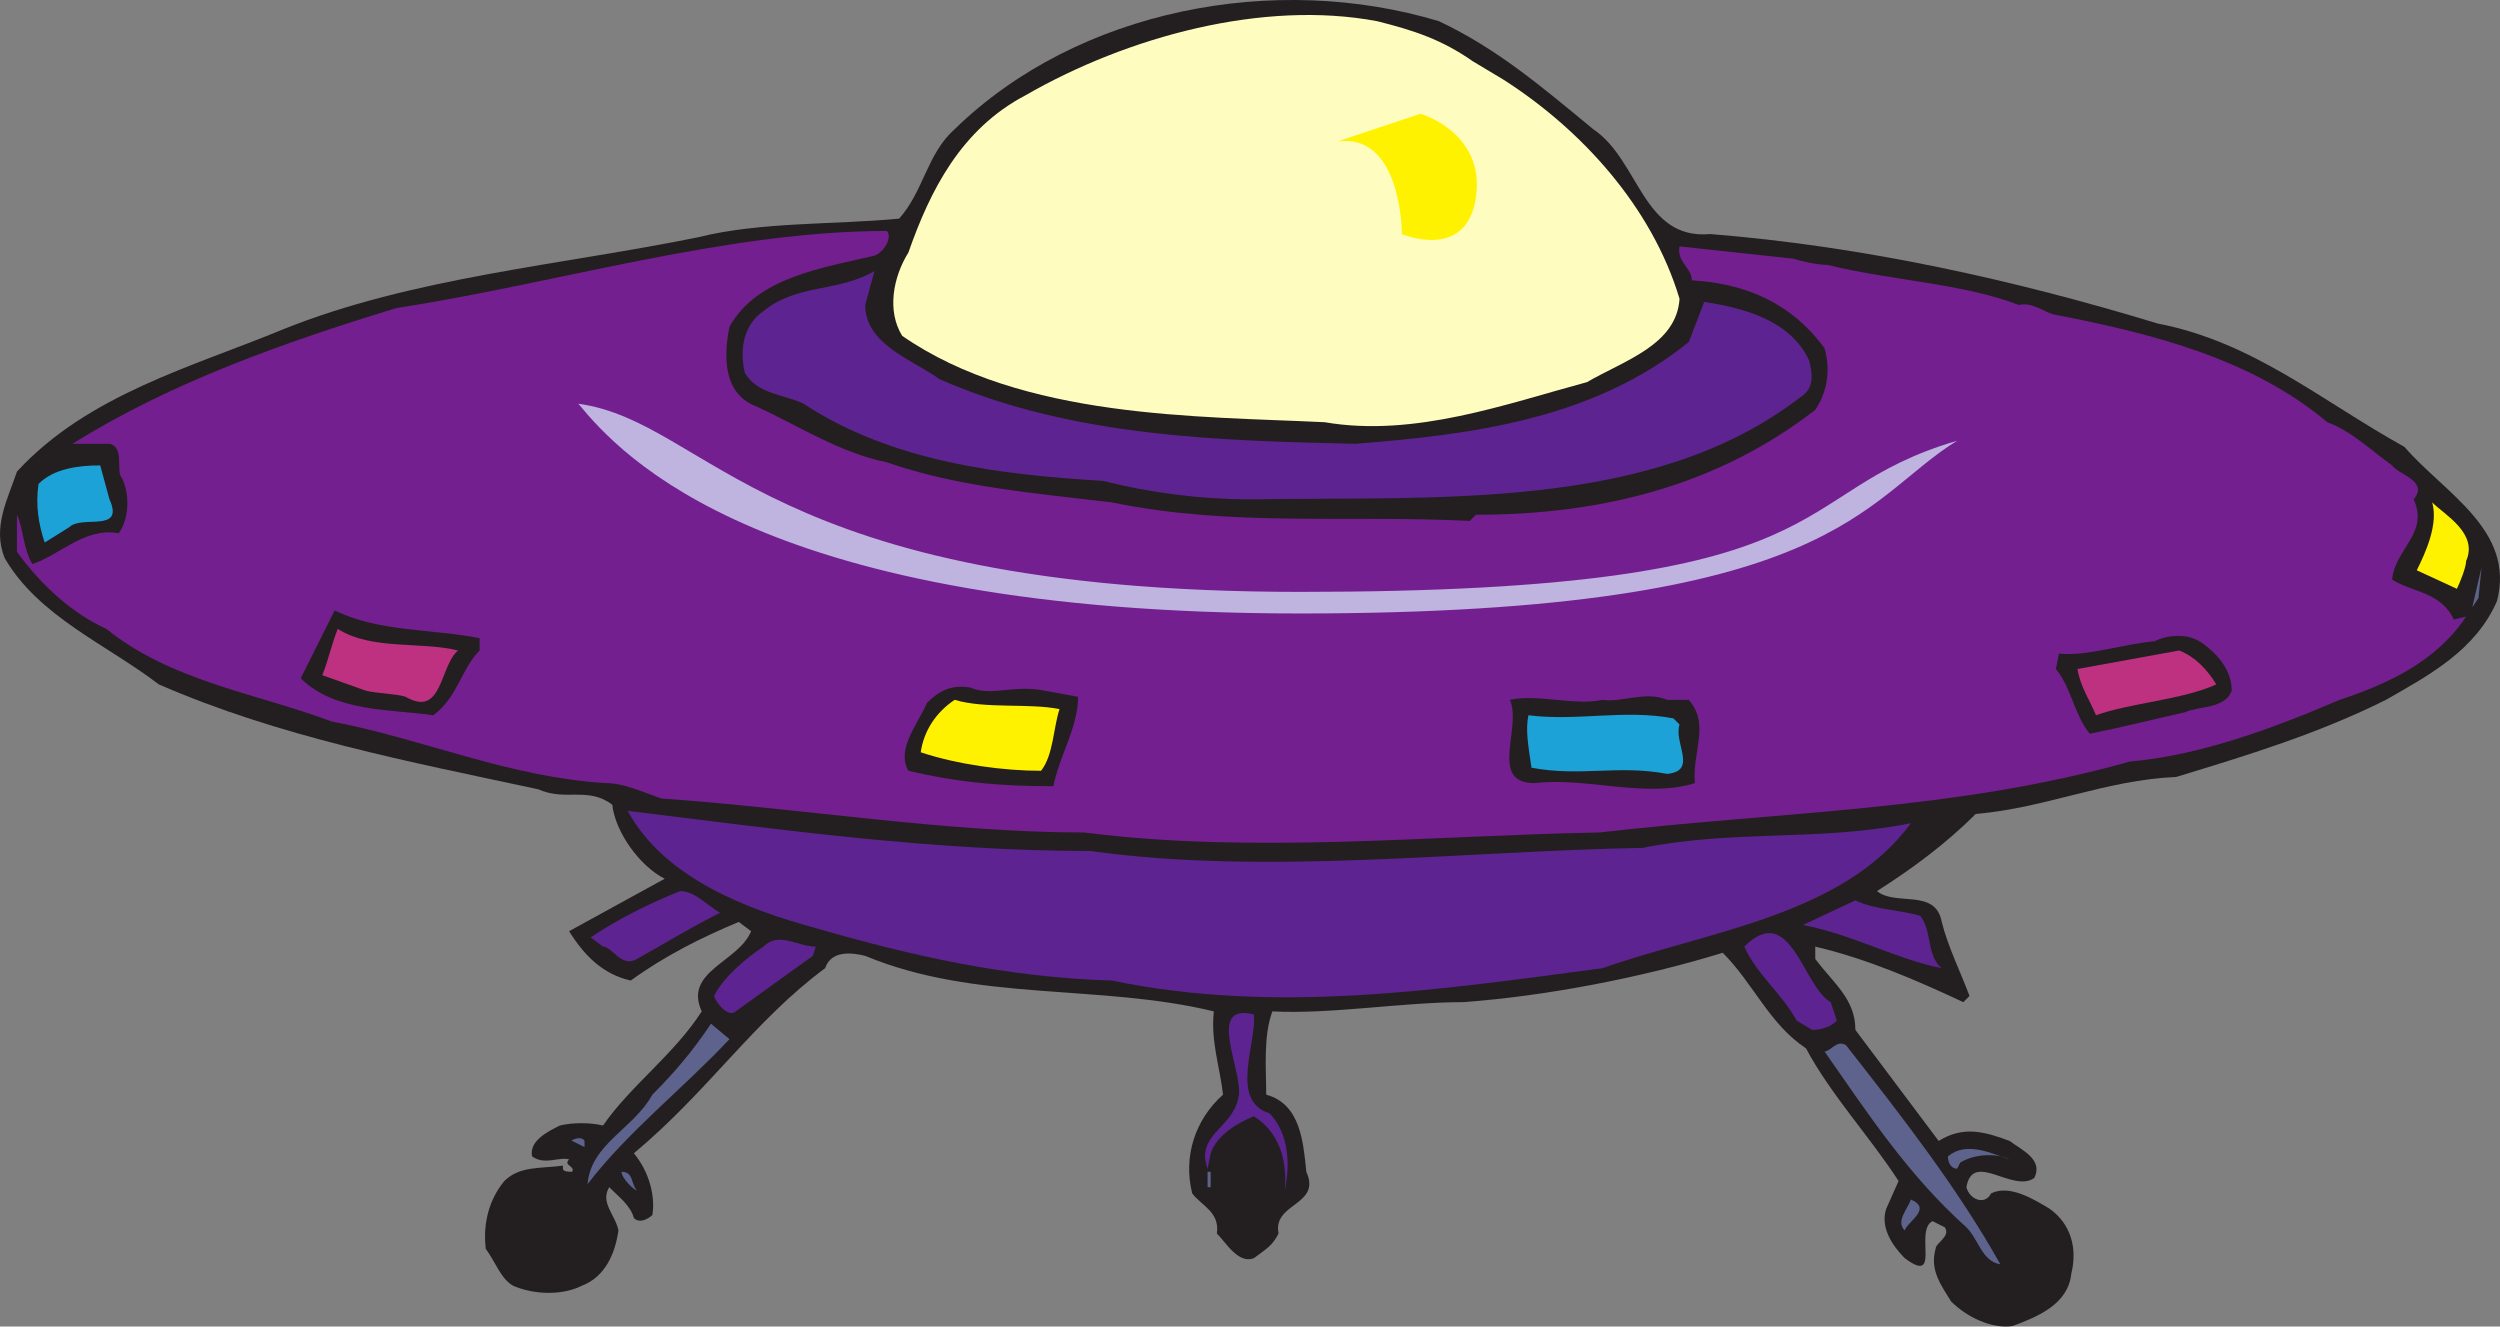
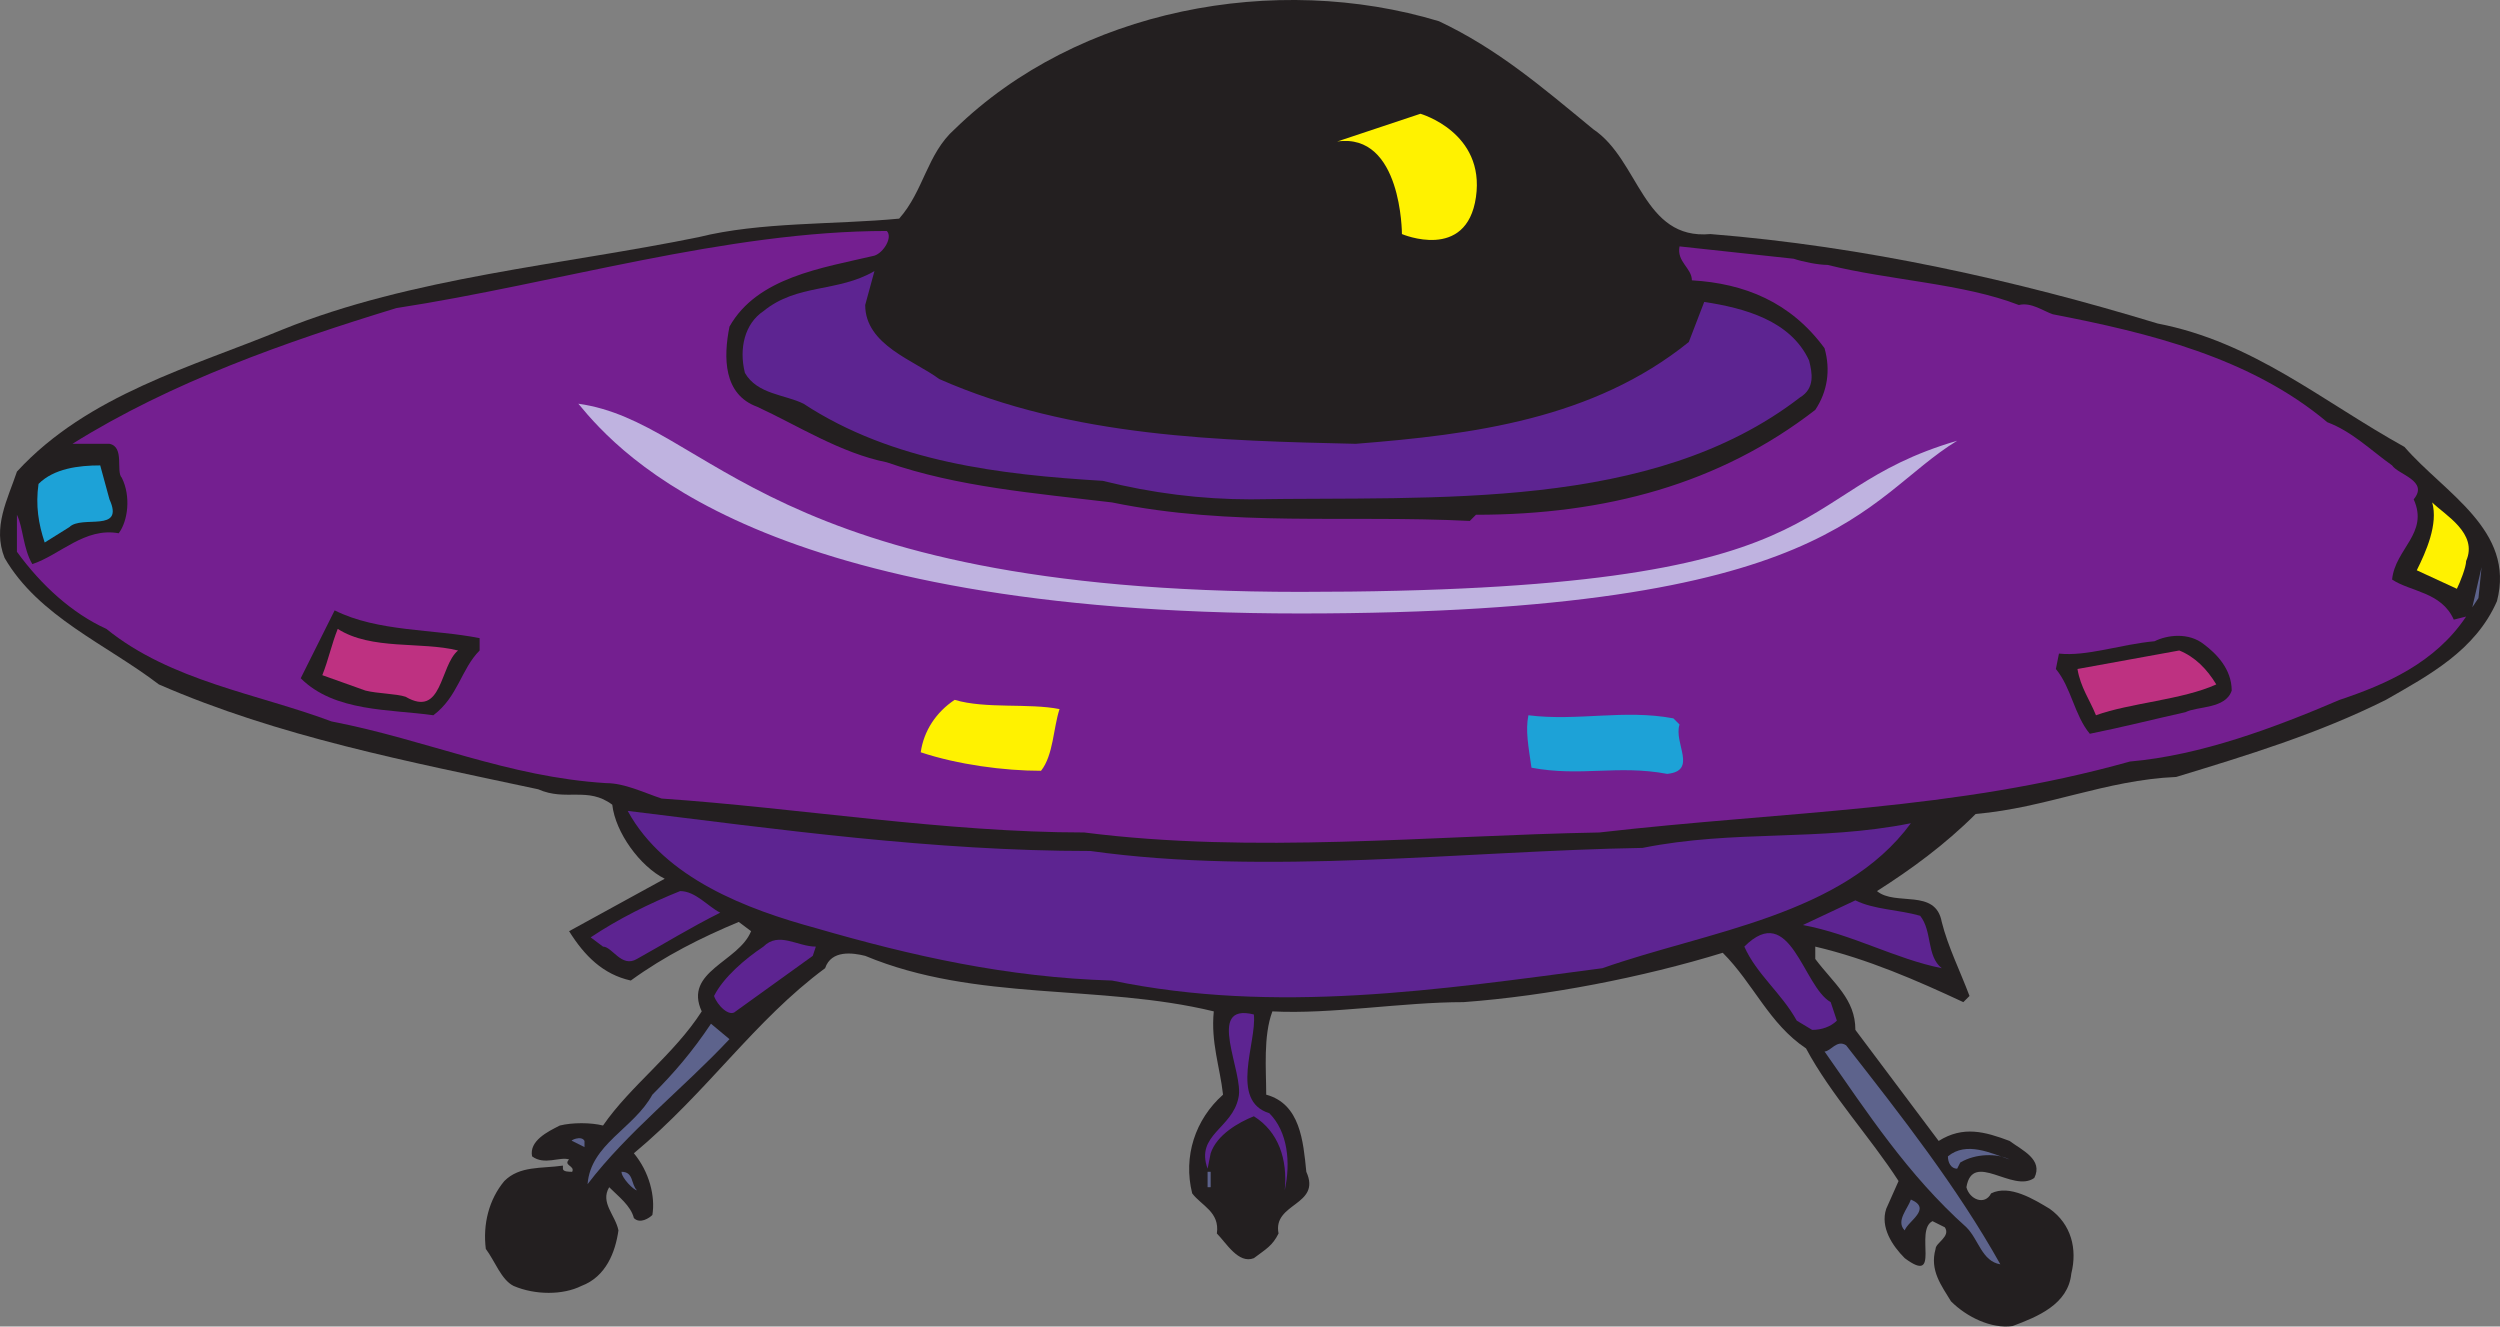
<svg xmlns="http://www.w3.org/2000/svg" width="607.851" height="322.526">
  <rect width="100%" height="100%" fill="#808080" stroke="none" />
  <path fill="#231f20" fill-rule="evenodd" d="M387.366 31.41c11.25 7.5 12 27 28.5 25.5 37.5 3 74.25 11.25 108.75 21.75 23.25 4.5 39.75 18.75 60 30 9.75 11.25 27 20.25 22.5 37.5-5.25 12-16.5 18-27 24-16.5 8.25-33.75 13.5-51 18.75-17.25.75-31.5 7.5-48.75 9-7.5 7.5-15.75 13.5-24 18.75 4.5 3.75 14.25-.75 15.75 7.5 1.5 6 4.5 12 6.75 18l-1.5 1.5c-11.25-5.25-23.25-10.5-36-13.5v3c4.5 6 9.75 9.75 9.75 17.25l20.25 27c6-3.75 11.25-2.25 17.25 0 3 2.25 8.25 4.5 6 9-5.25 3.75-15-6.75-16.5 2.25.75 3 4.5 4.5 6 1.5 4.5-2.25 10.5 1.5 14.25 3.75 5.25 3.75 6.75 9.75 5.25 15.75-.75 7.5-8.25 10.5-14.25 12.75-5.25.75-11.25-2.25-15-6-2.25-3.75-5.25-7.5-3.75-12.75 0-1.5 3.75-3 2.25-5.25l-3-1.5c-4.5 2.25 2.25 15.75-6.75 9-3-3-6-7.5-4.5-12l3-6.75c-6.75-10.5-16.5-21-22.5-32.25-9-6-12.75-15.75-20.25-23.25-19.5 6-42.75 10.5-63 12-15 0-32.25 3-46.5 2.25-2.25 6-1.5 14.25-1.5 20.25 8.25 2.25 9 11.25 9.75 18.75 3.75 8.25-8.25 7.5-6.75 15-1.5 3-3 3.75-6 6-3.75 1.5-6.75-3.75-9-6 .75-5.25-3.75-6.75-6-9.75-2.25-9 .75-18 7.5-24-.75-6.75-3-12.75-2.25-20.25-27.75-6.75-57.75-2.25-84.75-13.5-3-.75-8.25-1.5-9.75 3-17.25 12.75-28.5 30-46.5 45 3.75 4.5 5.25 10.5 4.5 15-.75.75-3 2.25-4.5.75-.75-3-3.75-5.25-6-7.5-2.25 3.75 1.5 6.75 2.25 10.5-.75 5.25-3 11.25-9 13.5-4.5 2.25-11.25 2.25-16.5 0-3-1.5-4.5-6-6.75-9-.75-6 .75-12 4.5-16.5 3.75-3.75 9-3 14.25-3.75v.75c0 .75 1.5.75 2.25.75.75-1.5-2.25-1.5-.75-3-2.25-.75-6 1.5-9-.75-.75-3.75 3.75-6 6.75-7.5 3-.75 7.5-.75 10.5 0 6.75-9.75 17.25-17.25 24-27.75-4.5-9.75 9-12 12-19.5l-3-2.25c-9 3.75-18 8.25-26.25 14.25-6.75-1.5-11.25-6-15-12l23.25-12.75c-6-3-12-11.25-12.75-18-6-4.5-11.25-.75-18-3.75-31.5-6.75-63-12.75-92.25-25.5-12.75-9.75-29.25-16.5-37.5-30.75-3-7.5.75-14.25 3-21 17.25-18.75 42.75-25.5 64.5-34.5 31.5-12.75 68.25-15.75 101.25-22.5 15-3.75 33-3 48.75-4.5 6-6.75 6.75-15.75 13.5-21.75 30-29.25 78-38.25 117.75-26.25 14.25 6.75 24.75 15.75 37.5 26.25" />
-   <path fill="#fffcbf" fill-rule="evenodd" d="M365.616 19.41c18.75 12 36 30.75 42.75 53.25-.75 11.25-13.5 15-22.5 20.25-19.5 5.25-42 13.5-63.75 9.75-30.75-1.5-73.5-.75-102.75-21-3.75-6-2.25-14.25 1.5-20.25 5.25-15 12.75-30 28.5-38.25 24.75-14.25 57.75-23.25 85.5-18 9 2.25 15.75 4.5 23.25 9.75l7.5 4.5" />
+   <path fill="#fffcbf" fill-rule="evenodd" d="M365.616 19.41l7.5 4.5" />
  <path fill="#741f90" fill-rule="evenodd" d="M212.616 62.16c-12.75 3-28.5 5.25-35.25 17.25-1.5 7.5-1.5 16.5 6.75 19.5 9.75 4.5 20.25 11.25 31.5 13.5 17.25 6 36 7.5 54.75 9.75 29.25 6 57 3 87 4.5l1.5-1.5c31.5 0 59.25-7.5 82.5-25.5 3-4.5 3.75-9.75 2.25-15-8.25-11.25-19.5-15.75-32.25-16.5 0-3-3.75-4.5-3-8.25l27.75 3c2.25.75 6 1.5 8.25 1.5 15 3.75 33 4.5 46.5 9.75 3-.75 6 1.5 8.25 2.25 23.25 4.5 48 10.5 66.75 26.25 6 2.25 10.5 6.75 15.75 10.5 1.5 2.25 9 3.75 5.25 8.25 3.75 8.25-4.5 12-5.25 19.5 4.5 3 12 3 15 9.75l3-.75c-7.5 11.25-19.5 16.5-30.75 20.25-15.75 6.75-33.75 13.5-51 15-42.75 12-83.25 12-129 17.25-41.25.75-84 5.25-125.25 0-33.75 0-69.75-6-102.75-8.25-4.5-1.5-9-3.75-13.5-3.75-24-1.5-43.5-10.5-66.75-15-18-6.75-39-9.75-54.75-22.5-8.25-3.75-15.75-10.5-21.75-18.75v-9c1.5 3 1.5 8.25 3.75 12 6.75-2.25 12.75-9 21-7.5 2.25-3 3-9 .75-13.5-1.5-1.5.75-7.5-3-8.25h-9c24-15 51.75-24.75 78.75-33 39-6 80.25-18.75 119.25-18.75 1.5 1.5-.75 5.25-3 6" />
  <path fill="#5d2491" fill-rule="evenodd" d="M210.366 74.16c0 9.75 12 13.5 18 18 32.25 14.25 69 15 101.25 15.75 28.5-2.25 57.75-6 81-24.75l3.75-9.75c9.75 1.5 21 4.5 25.5 14.25.75 3 1.5 6.75-2.25 9-36 27.75-88.5 24-133.5 24.75-12 0-24-1.5-36-4.5-24.75-1.5-51-4.5-72.75-18.75-4.5-2.25-11.25-2.25-14.25-7.5-1.5-6 0-12 4.5-15 8.25-6.75 18-4.5 27-9.75l-2.25 8.25" />
  <path fill="#1da2d7" fill-rule="evenodd" d="M26.616 121.41c3.75 8.25-6.75 3.75-9.75 6.75l-6 3.75c-1.5-4.5-2.25-9-1.5-14.25 3.75-3.75 9.75-4.5 15-4.5l2.25 8.25" />
  <path fill="#fff200" fill-rule="evenodd" d="M599.616 136.41c0 1.5-1.5 5.25-2.25 6.75l-9.75-4.5c2.25-4.5 5.25-11.25 3.75-16.5 3 3 11.25 7.5 8.25 14.25" />
  <path fill="#5d638c" fill-rule="evenodd" d="m601.116 147.66 2.25-9.75-.75 7.5zm0 0" />
  <path fill="#231f20" fill-rule="evenodd" d="M116.616 155.16v3c-4.5 4.5-5.25 11.25-11.25 15.75-10.5-1.5-24-.75-32.25-9l8.25-16.5c10.5 5.25 24 4.5 35.25 6.75" />
  <path fill="#be3181" fill-rule="evenodd" d="M111.366 158.16c-4.5 3.75-3.75 16.5-12.75 11.25-2.25-.75-6.75-.75-9.75-1.5l-10.5-3.75c1.5-3.75 2.25-7.5 3.75-11.25 8.25 5.25 20.25 3 29.25 5.25" />
  <path fill="#231f20" fill-rule="evenodd" d="M542.616 167.91c-1.5 4.5-8.25 3.75-11.25 5.25-6.75 1.5-15.75 3.75-23.25 5.25-3.75-4.5-4.5-11.25-8.25-15.75l.75-3.75c6.75.75 15-2.25 23.25-3 3-1.5 8.25-2.25 12 .75 3 2.25 6.75 6 6.75 11.25" />
  <path fill="#be3181" fill-rule="evenodd" d="M538.866 166.41c-8.25 3.75-21 4.5-29.25 7.5-1.5-3.75-3.75-6.75-4.5-11.25l24.75-4.5c3.75 1.5 6.75 4.5 9 8.25" />
-   <path fill="#231f20" fill-rule="evenodd" d="M262.116 169.41c0 7.5-4.5 14.25-6 21.75-12 0-22.5-.75-35.25-3.75-3-5.25 2.25-11.25 4.5-16.5 3-3 6-4.5 10.5-3.75 5.25 2.25 10.5-.75 18 .75l8.25 1.5m143.25.75h5.25c5.25 6 .75 12.75 1.5 20.25-12 3.75-26.25-1.5-39 0-11.25 0-3-13.5-6-20.25 6.75-1.5 15.75 1.5 22.5 0 4.5.75 10.5-2.25 15.75 0" />
  <path fill="#fff200" fill-rule="evenodd" d="M257.616 172.41c-1.5 4.5-1.5 11.25-4.5 15-9 0-20.25-1.5-29.25-4.5.75-5.25 3.75-9.75 8.25-12.75 7.5 2.25 18 .75 25.5 2.25" />
  <path fill="#1da2d7" fill-rule="evenodd" d="M408.366 176.16c-1.5 4.5 4.5 11.25-3 12-12-2.25-21 .75-33-1.5-.75-5.25-1.5-9-.75-12.75 12 1.5 23.25-1.5 35.25.75l1.5 1.5" />
  <path fill="#5d2491" fill-rule="evenodd" d="M265.116 206.91c42.75 6 90.75 0 134.25-.75 22.5-4.5 42.75-1.5 65.25-6-16.5 22.5-49.5 26.25-75 35.25-39.75 5.25-79.5 11.25-119.25 3-25.5-.75-48.75-6-72-12.75-16.5-4.5-36.75-12-45.75-28.5 36.75 4.5 74.25 9.75 112.5 9.75m-90 15c-7.5 3.75-13.5 7.5-20.25 11.25-3.75 2.25-6-3-8.25-3l-3-2.25c6.75-4.5 14.25-8.25 21.75-11.25 3.75 0 6.75 3.75 9.75 5.25m291.75.75c3 3.75 1.5 9.75 5.25 12.75-11.25-2.25-21.75-8.25-33.75-10.5l12.75-6c4.5 2.25 10.5 2.25 15.75 3.75" />
  <path fill="#5d2491" fill-rule="evenodd" d="M446.616 248.16c-1.5 1.5-3.75 2.25-6 2.25l-3.75-2.25c-3.75-6.75-9.75-11.25-12.75-18 11.25-11.25 14.25 9.75 21 13.5l1.5 4.5m-249-15.75-18.75 13.5c-1.5 1.5-4.5-1.5-5.25-3.75 2.25-4.5 7.5-9 12-12 3.75-3.75 8.25 0 12.75 0l-.75 2.25m107.25 14.25c.75 6.75-6 21 3.75 24 4.5 4.5 5.25 12 3.75 18.75.75-7.5-1.5-14.25-7.5-18-3.75 1.5-9 4.5-10.5 9l-.75 3.75c-3-8.25 6-9.75 7.5-17.25 1.5-6-8.25-23.25 3.75-20.25" />
  <path fill="#5d638c" fill-rule="evenodd" d="M177.366 252.66c-11.25 12-24.75 22.5-34.5 35.25.75-9.75 11.25-13.5 15.75-21.75 5.25-5.25 9.75-10.5 14.25-17.25l4.5 3.75m271.5 1.5c13.5 17.25 27 34.5 37.5 53.25-4.5-.75-5.25-6-8.25-9-14.25-12.75-24-27.75-34.5-42.75 1.5 0 3-3 5.25-1.5" />
  <path fill="#231f20" fill-rule="evenodd" d="M307.866 283.41c-1.5 6 3.75 15-3.75 18.75-4.5-1.5-4.5-5.25-6-8.25.75-6.75-2.25-15.75 6.75-18 2.25.75 2.25 4.5 3 7.5" />
  <path fill="#5d638c" fill-rule="evenodd" d="M142.116 277.41v1.5l-3-1.5c-.75 0 2.25-1.5 3 0m346.5 4.5c-3-1.5-8.25-1.5-12 .75l-.75 1.5c-1.5 0-2.25-1.5-2.25-3 4.5-3.75 10.5-.75 15 .75m-333.75 7.5c-.75 0-3.75-3-3.75-4.5 3 0 2.25 3 3.75 4.5m138.75-4.5h.75v3.75h-.75v-3.75" />
  <path fill="#231f20" fill-rule="evenodd" d="M136.866 287.91c-.75 4.5-9 4.5-6.75 9.75 2.25 4.5 6 .75 9 .75l4.5-3.75c2.25 2.25 3 7.5 1.5 10.5-4.5 4.5-11.25 5.25-16.5 4.5-3.75-.75-4.5-3.75-6.75-6.75-.75-5.25.75-9 3.75-12.75 3-2.25 7.5-2.25 11.25-2.25" />
  <path fill="#5d638c" fill-rule="evenodd" d="M463.116 299.16c-2.25-2.25.75-5.25 1.5-7.5 5.25 2.25-.75 5.25-1.5 7.5" />
  <path fill="#231f20" fill-rule="evenodd" d="M497.616 299.16c3 3.75 2.25 8.25 1.5 12.75-.75 3.75-5.25 4.5-8.25 6-4.5-.75-9.75 0-12.75-3.75-1.5-3-3.75-5.25-3-9 0-.75 1.5-1.5 2.25-1.5 2.25 3 3 7.5 6.75 8.25 3-.75 6-2.25 7.5-4.5-1.5-4.5-4.5-9-7.5-12.75 4.5-1.5 10.5 0 13.5 4.5" />
  <path fill="#bfb3e0" fill-rule="evenodd" d="M316.116 149.16c130.5 0 136.5-27.75 159.75-42-43.5 12.75-24 36.75-159.75 36.75-130.5 0-143.25-41.25-175.5-45.75 10.5 12.75 45 51 175.5 51" />
  <path fill="#fff200" fill-rule="evenodd" d="m325.116 34.41 20.25-6.75s15.75 4.5 13.5 20.25-18 9-18 9 0-24.75-15.75-22.5" />
</svg>